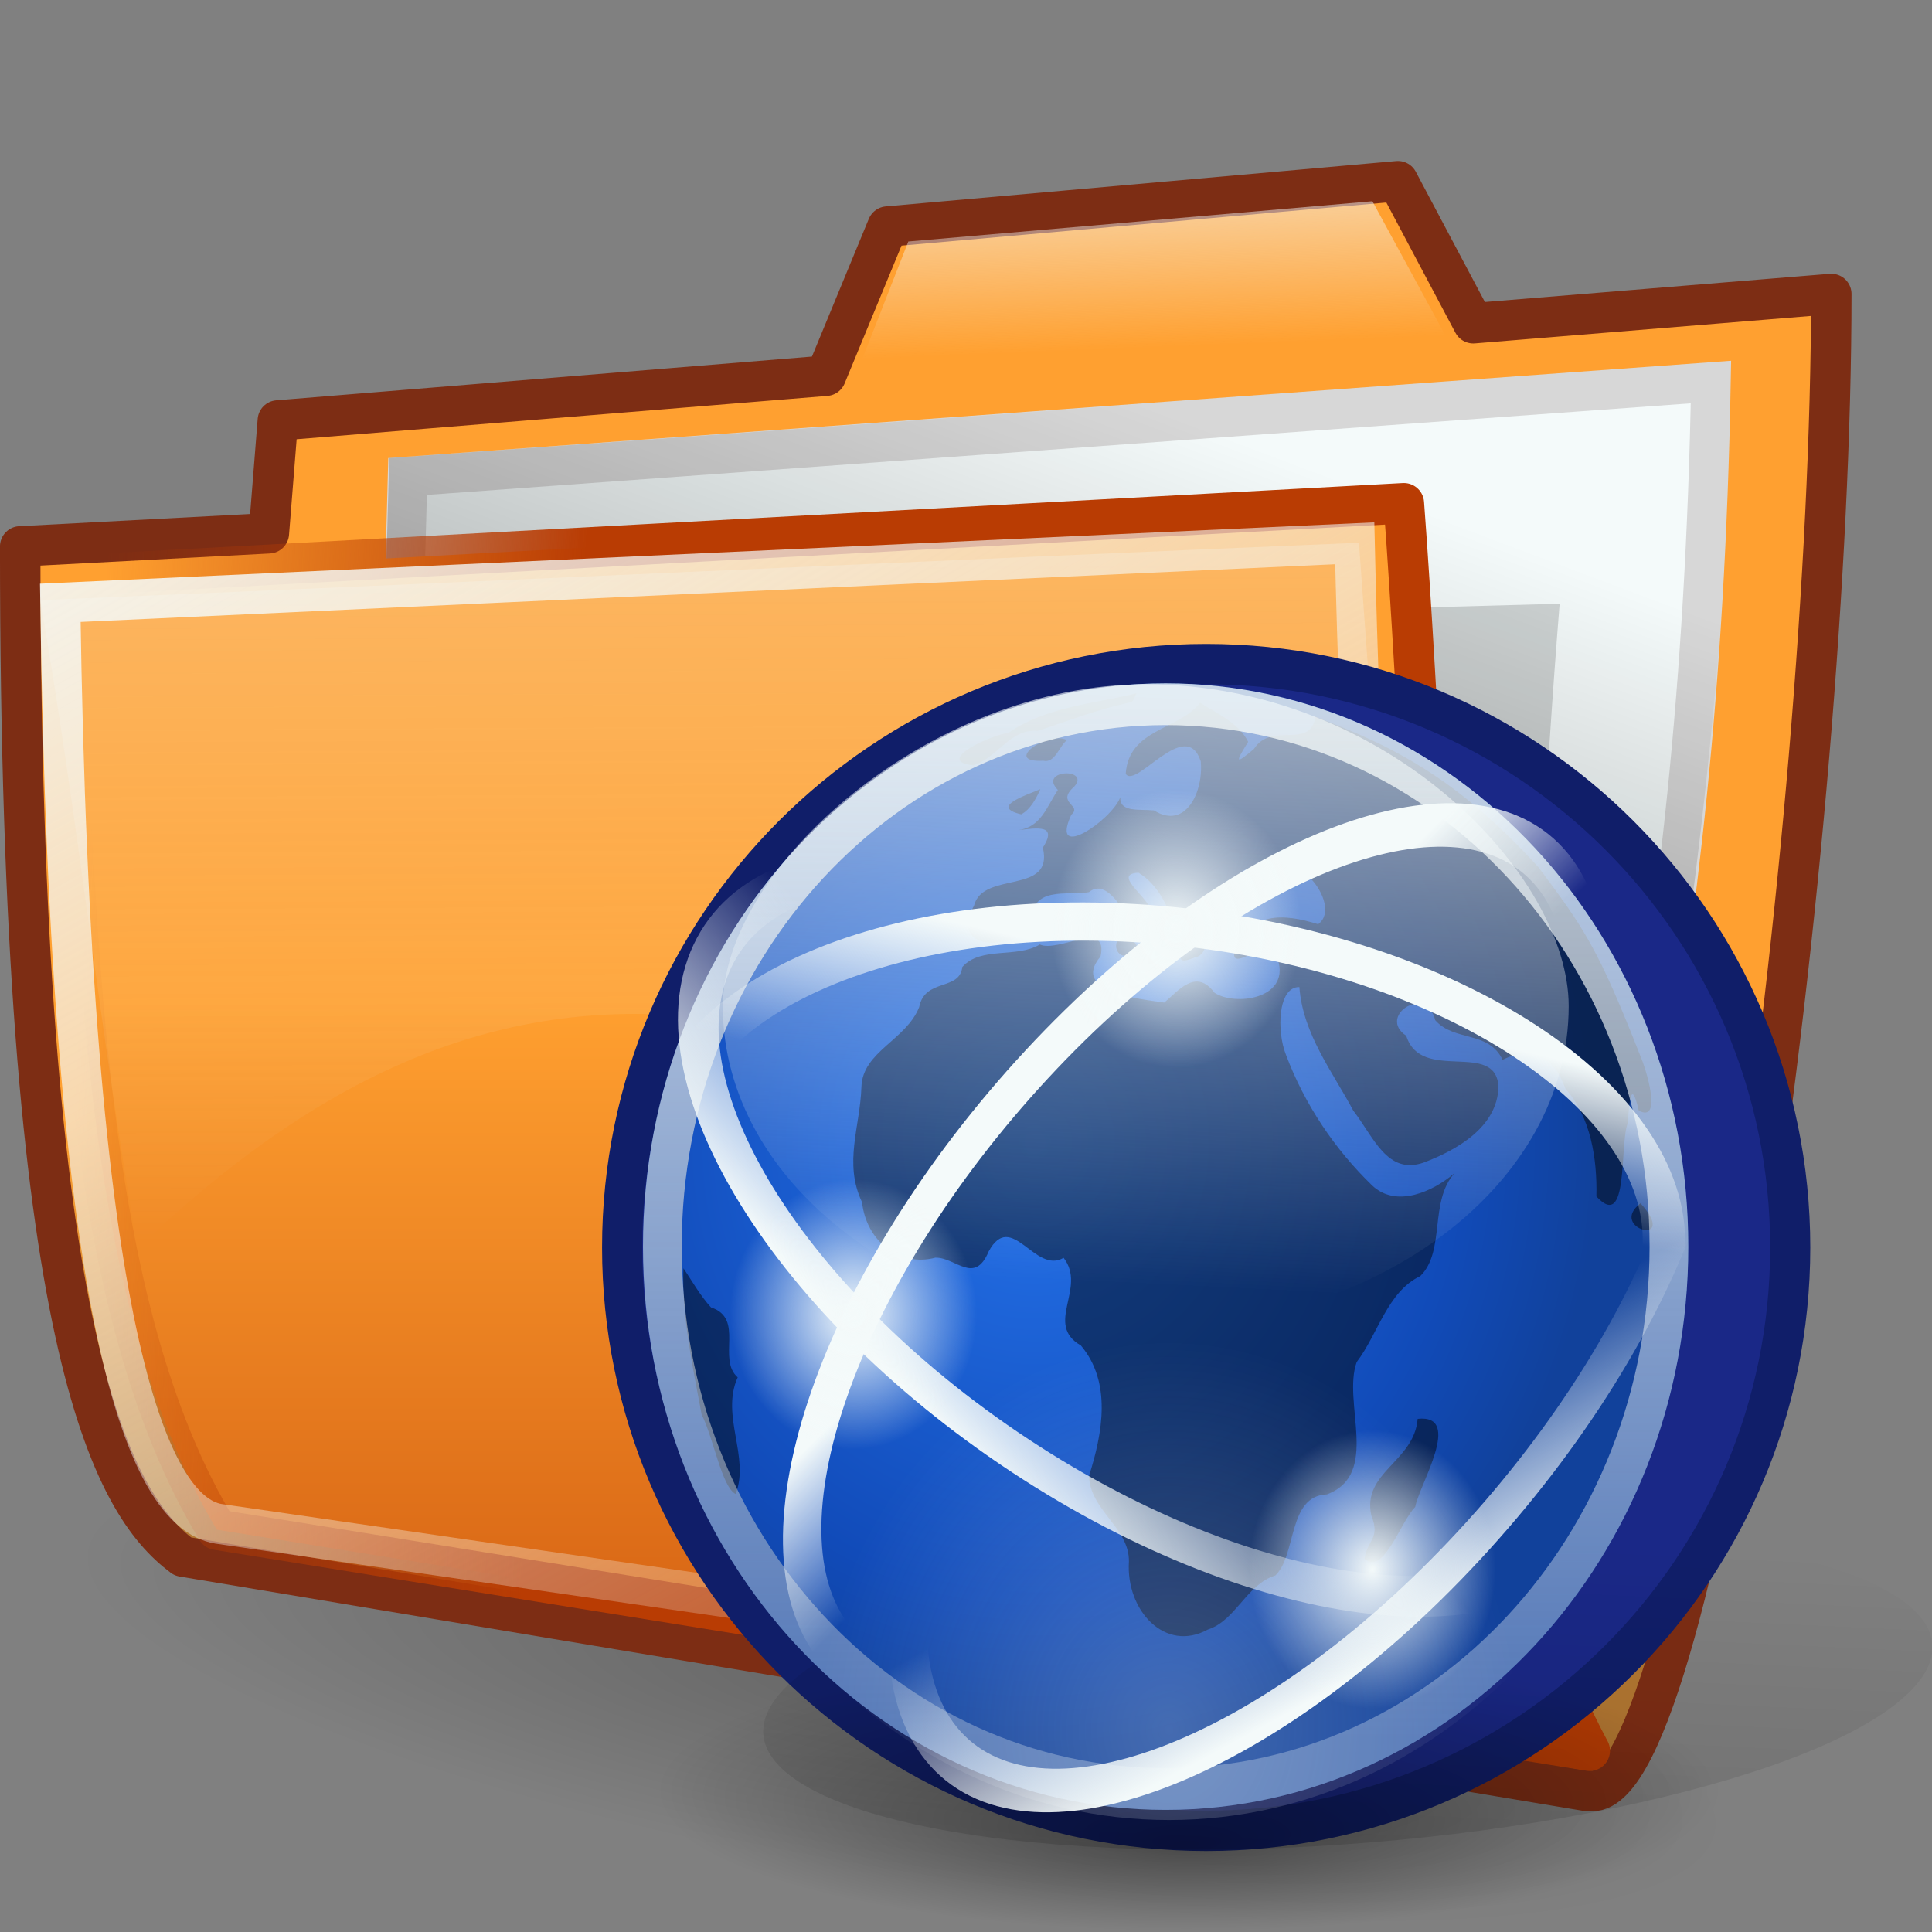
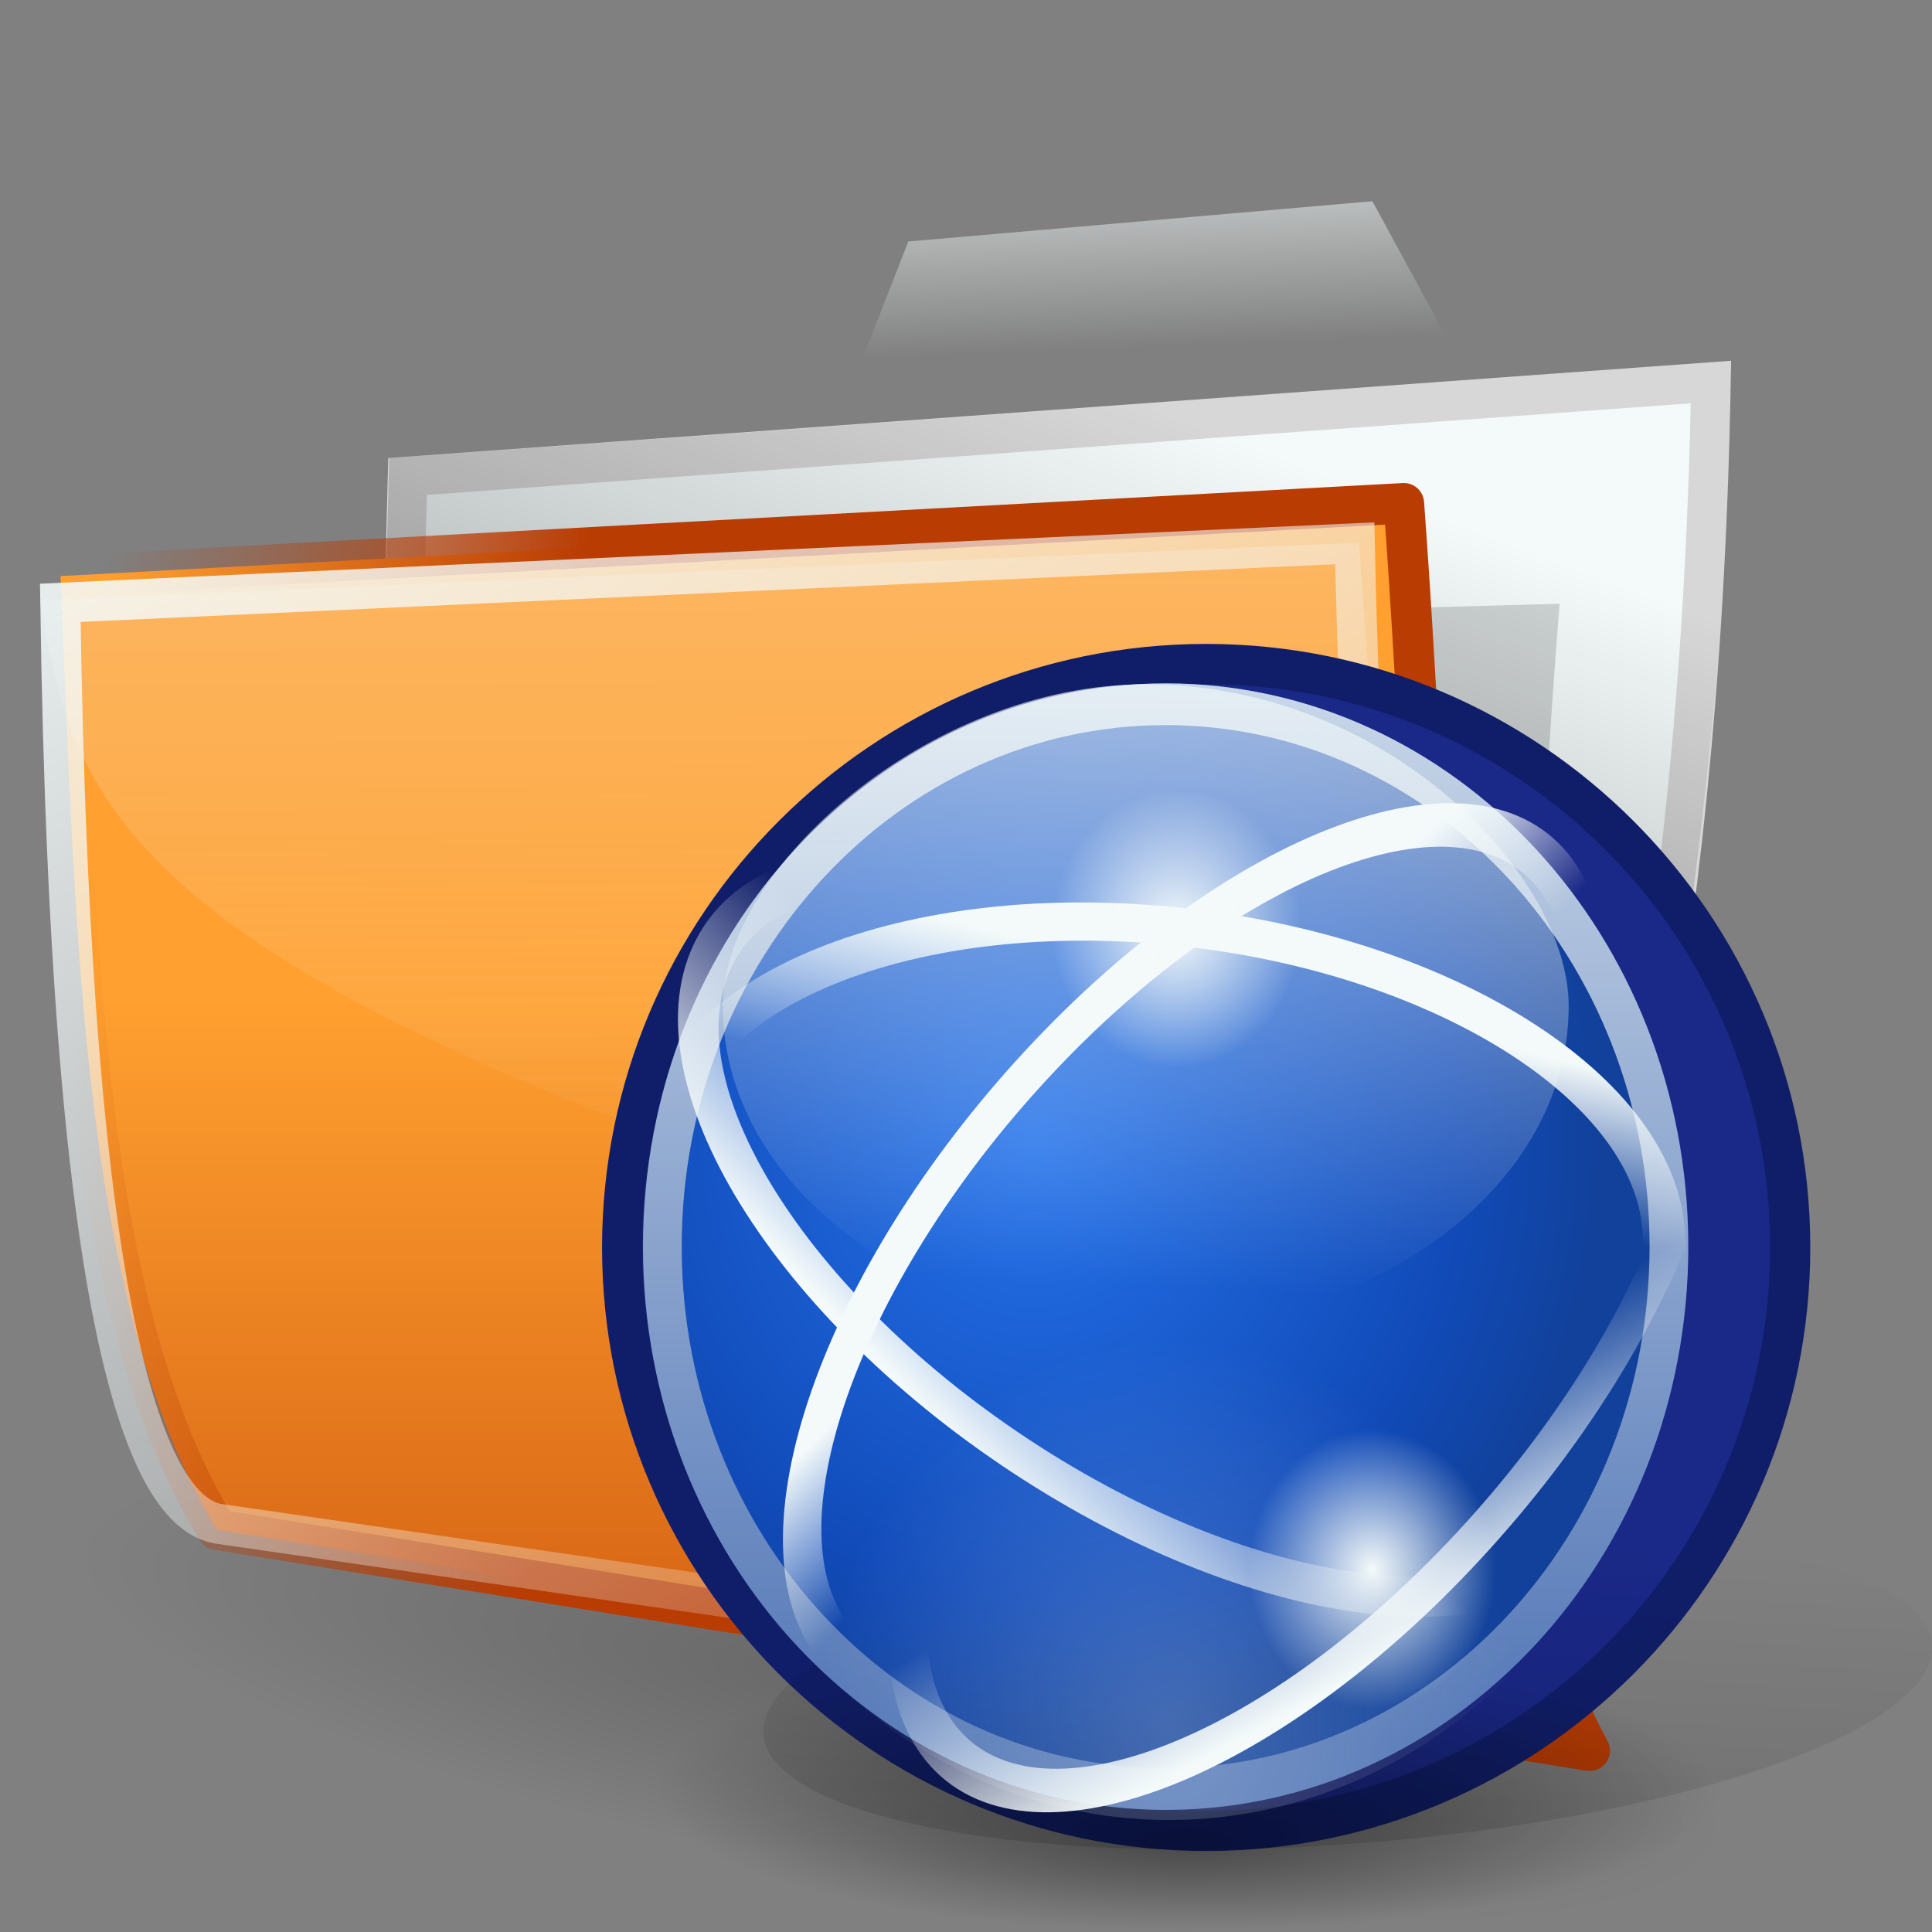
<svg xmlns="http://www.w3.org/2000/svg" xmlns:ns1="http://sodipodi.sourceforge.net/DTD/sodipodi-0.dtd" xmlns:ns2="http://www.inkscape.org/namespaces/inkscape" xmlns:xlink="http://www.w3.org/1999/xlink" ns1:docname="internet-ftp-client.svg" ns2:version="0.47 r22583" ns1:version="0.32" id="svg2" height="48" width="48" version="1.0" ns2:export-filename="/home/silvestre/Neu/scalable/actions/document-open.png" ns2:export-xdpi="90" ns2:export-ydpi="90">
  <rect width="100%" height="100%" fill="#808080" stroke="none" />
  <ns1:namedview ns2:window-y="55" ns2:window-x="32" ns2:window-height="588" ns2:window-width="872" ns2:current-layer="g4668" ns2:document-units="px" ns2:cy="22" ns2:cx="24" ns2:zoom="1" ns2:pageshadow="2" ns2:pageopacity="0.0" borderopacity="1.0" bordercolor="#666666" pagecolor="#ffffff" id="base" showborder="true" showgrid="false" width="48px" height="48px" ns2:showpageshadow="false" ns2:window-maximized="0" />
  <defs id="defs3">
    <ns2:perspective id="perspective156" ns2:persp3d-origin="24 : 16 : 1" ns2:vp_z="48 : 24 : 1" ns2:vp_y="0 : 1000 : 0" ns2:vp_x="0 : 24 : 1" ns1:type="inkscape:persp3d" />
    <linearGradient id="linearGradient2871" ns2:collect="always">
      <stop id="stop2873" offset="0" style="stop-color:#ffa740;stop-opacity:1;" />
      <stop id="stop2875" offset="1" style="stop-color:#bf731a;stop-opacity:1" />
    </linearGradient>
    <linearGradient id="linearGradient2865">
      <stop id="stop2867" offset="0" style="stop-color:#ffa740;stop-opacity:1;" />
      <stop id="stop2869" offset="1" style="stop-color:#ca6b18;stop-opacity:1" />
    </linearGradient>
    <linearGradient id="linearGradient2857" ns2:collect="always">
      <stop id="stop2859" offset="0" style="stop-color:white;stop-opacity:1;" />
      <stop id="stop2861" offset="1" style="stop-color:white;stop-opacity:0.22" />
    </linearGradient>
    <linearGradient id="linearGradient11317">
      <stop style="stop-color:#000000;stop-opacity:0.49;" offset="0" id="stop11319" />
      <stop style="stop-color:#000000;stop-opacity:0;" offset="1" id="stop11321" />
    </linearGradient>
    <linearGradient ns2:collect="always" id="linearGradient10475">
      <stop style="stop-color:#ffffff;stop-opacity:1;" offset="0" id="stop10477" />
      <stop style="stop-color:#ffffff;stop-opacity:0;" offset="1" id="stop10479" />
    </linearGradient>
    <linearGradient id="linearGradient10465">
      <stop style="stop-color:#ffa740;stop-opacity:1;" offset="0" id="stop10467" />
      <stop style="stop-color:#d57827;stop-opacity:1;" offset="1" id="stop10469" />
    </linearGradient>
    <linearGradient id="linearGradient10457">
      <stop style="stop-color:#000000;stop-opacity:0.323;" offset="0" id="stop10459" />
      <stop style="stop-color:#000000;stop-opacity:0;" offset="1" id="stop10461" />
    </linearGradient>
    <linearGradient id="linearGradient8158">
      <stop style="stop-color:#000000;stop-opacity:0.74;" offset="0" id="stop8160" />
      <stop style="stop-color:#000000;stop-opacity:0;" offset="1" id="stop8162" />
    </linearGradient>
    <linearGradient id="linearGradient5866">
      <stop style="stop-color:#ffffff;stop-opacity:0.615;" offset="0" id="stop5868" />
      <stop style="stop-color:#ffffff;stop-opacity:0;" offset="1" id="stop5870" />
    </linearGradient>
    <linearGradient ns2:collect="always" id="linearGradient5098">
      <stop style="stop-color:#ae5b00;stop-opacity:1;" offset="0" id="stop5100" />
      <stop style="stop-color:#ae5b00;stop-opacity:0;" offset="1" id="stop5102" />
    </linearGradient>
    <radialGradient r="20.929" fy="210.29" fx="24.735" cy="210.29" cx="24.735" gradientTransform="scale(2.11,0.474)" gradientUnits="userSpaceOnUse" id="radialGradient1351" xlink:href="#linearGradient10457" ns2:collect="always" />
    <linearGradient y2="157.023" x2="62.504" y1="178.638" x1="42.722" gradientTransform="matrix(1.307,0,0,0.629,15.218,-1.158036e-15)" gradientUnits="userSpaceOnUse" id="linearGradient1353" xlink:href="#linearGradient11317" ns2:collect="always" />
    <linearGradient y2="27.31" x2="49.017" y1="95.898" x1="22.532" gradientTransform="matrix(1.02,0,0,0.981,1.872959e-17,6)" gradientUnits="userSpaceOnUse" id="linearGradient1355" xlink:href="#linearGradient8158" ns2:collect="always" />
    <linearGradient y2="43.167" x2="41.862" y1="113.422" x1="39.661" gradientTransform="matrix(1.096,0,0,0.913,1.872959e-17,4)" gradientUnits="userSpaceOnUse" id="linearGradient1357" xlink:href="#linearGradient10465" ns2:collect="always" />
    <linearGradient y2="73.22" x2="7.034" y1="74.339" x1="29.54" gradientTransform="matrix(1.093,0,0,0.915,1.872959e-17,6)" gradientUnits="userSpaceOnUse" id="linearGradient1359" xlink:href="#linearGradient5098" ns2:collect="always" />
    <linearGradient y2="95.257" x2="30.81" y1="28.559" x1="30.223" gradientTransform="matrix(1.312,0,0,0.762,1.872959e-17,6)" gradientUnits="userSpaceOnUse" id="linearGradient1361" xlink:href="#linearGradient5866" ns2:collect="always" />
    <linearGradient y2="52.198" x2="37.014" y1="28.907" x1="34.212" gradientTransform="matrix(1.83,0,0,0.546,1.872959e-17,4)" gradientUnits="userSpaceOnUse" id="linearGradient1363" xlink:href="#linearGradient10475" ns2:collect="always" />
    <linearGradient y2="52.198" x2="37.014" y1="28.907" x1="34.212" gradientTransform="matrix(0.868,0,0,0.289,-2.06,-6.5)" gradientUnits="userSpaceOnUse" id="linearGradient2837" xlink:href="#linearGradient10475" ns2:collect="always" />
    <linearGradient y2="95.257" x2="30.81" y1="28.559" x1="30.223" gradientTransform="matrix(0.624,0,0,0.345,-2.314,-2.128)" gradientUnits="userSpaceOnUse" id="linearGradient2840" xlink:href="#linearGradient5866" ns2:collect="always" />
    <linearGradient y2="105.102" x2="42.138" y1="68.161" x1="42.138" gradientTransform="matrix(0.528,0,0,0.428,-1.912,-4.317)" gradientUnits="userSpaceOnUse" id="linearGradient2843" xlink:href="#linearGradient2865" ns2:collect="always" />
    <linearGradient y2="73.22" x2="7.034" y1="74.339" x1="29.54" gradientTransform="matrix(0.527,0,0,0.429,-1.912,-3.38)" gradientUnits="userSpaceOnUse" id="linearGradient2845" xlink:href="#linearGradient5098" ns2:collect="always" />
    <linearGradient y2="27.31" x2="49.017" y1="95.898" x1="22.532" gradientTransform="matrix(0.483,0,0,0.471,-0.288,-4.714)" gradientUnits="userSpaceOnUse" id="linearGradient2849" xlink:href="#linearGradient8158" ns2:collect="always" />
    <linearGradient gradientTransform="matrix(0.413,0,0,0.405,-4.298,-2.762)" gradientUnits="userSpaceOnUse" y2="108.225" x2="56.61" y1="38.662" x1="17.033" id="linearGradient2863" xlink:href="#linearGradient2857" ns2:collect="always" />
    <linearGradient gradientTransform="matrix(0.418,0,0,0.417,-3.974,-3.896)" gradientUnits="userSpaceOnUse" y2="101.192" x2="113.844" y1="76.005" x1="113.844" id="linearGradient2877" xlink:href="#linearGradient2871" ns2:collect="always" />
    <linearGradient gradientTransform="matrix(0.979,0,0,0.979,2.744,2.791)" ns2:collect="always" xlink:href="#linearGradient5085" id="linearGradient5091" x1="134.9" y1="53.314" x2="134.9" y2="194.279" gradientUnits="userSpaceOnUse" />
    <linearGradient ns2:collect="always" xlink:href="#linearGradient2793" id="linearGradient2799" x1="128.189" y1="86.2" x2="189.934" y2="206.335" gradientUnits="userSpaceOnUse" gradientTransform="matrix(1.445,0,0,1.445,-127.15,-108.58)" />
    <linearGradient ns2:collect="always" xlink:href="#XMLID_1_" id="linearGradient7" gradientUnits="userSpaceOnUse" x1="183.607" y1="8.897" x2="58.777" y2="191.462" gradientTransform="matrix(0.922,0,0,0.922,9.953,9.779)" />
    <radialGradient ns2:collect="always" xlink:href="#XMLID_2_" id="radialGradient6" gradientUnits="userSpaceOnUse" cx="121.448" cy="247.774" fx="121.448" fy="247.774" r="163.827" gradientTransform="matrix(0.922,0,0,0.922,9.953,9.779)" />
    <radialGradient id="XMLID_2_" cx="121.448" cy="247.774" r="163.827" fx="121.448" fy="247.774" gradientUnits="userSpaceOnUse">
      <stop offset="0" style="stop-color:#CA002D" id="stop166" />
      <stop offset="1" style="stop-color:#FF0000" id="stop167" />
    </radialGradient>
    <linearGradient id="XMLID_1_" gradientUnits="userSpaceOnUse" x1="183.607" y1="8.897" x2="58.777" y2="191.462">
      <stop offset="0" style="stop-color:#FFFFFF" id="stop159" />
      <stop offset="1" style="stop-color:#FF0000" id="stop160" />
    </linearGradient>
    <linearGradient id="linearGradient1726">
      <stop style="stop-color:#fffb00;stop-opacity:1;" offset="0" id="stop1727" />
      <stop style="stop-color:#ff9c00;stop-opacity:1;" offset="1" id="stop1728" />
    </linearGradient>
    <linearGradient id="linearGradient1733">
      <stop style="stop-color:#ffffff;stop-opacity:0.77;" offset="0" id="stop1734" />
      <stop style="stop-color:#ffffff;stop-opacity:0;" offset="1" id="stop1735" />
    </linearGradient>
    <linearGradient id="linearGradient2068">
      <stop style="stop-color:#000000;stop-opacity:0.25;" offset="0" id="stop2070" />
      <stop style="stop-color:#000000;stop-opacity:0;" offset="1" id="stop2072" />
    </linearGradient>
    <linearGradient ns2:collect="always" id="linearGradient2793">
      <stop style="stop-color:#ffffff;stop-opacity:1;" offset="0" id="stop2795" />
      <stop style="stop-color:#ffffff;stop-opacity:0;" offset="1" id="stop2797" />
    </linearGradient>
    <linearGradient ns2:collect="always" id="linearGradient5085">
      <stop style="stop-color:#ffffff;stop-opacity:1;" offset="0" id="stop5087" />
      <stop style="stop-color:#ffffff;stop-opacity:0.601" offset="1" id="stop5089" />
    </linearGradient>
    <radialGradient ns2:collect="always" xlink:href="#linearGradient5971" id="radialGradient5985" gradientUnits="userSpaceOnUse" cx="25.149" cy="14.426" fx="25.149" fy="14.426" r="2.851" />
    <radialGradient ns2:collect="always" xlink:href="#linearGradient5971" id="radialGradient5981" gradientUnits="userSpaceOnUse" cx="25.149" cy="14.426" fx="25.149" fy="14.426" r="2.851" />
    <radialGradient ns2:collect="always" xlink:href="#linearGradient5971" id="radialGradient5977" cx="25.149" cy="14.426" fx="25.149" fy="14.426" r="2.851" gradientUnits="userSpaceOnUse" />
    <linearGradient ns2:collect="always" xlink:href="#linearGradient6001" id="linearGradient5094" gradientUnits="userSpaceOnUse" x1="-21.659" y1="15.649" x2="-21.962" y2="21.336" />
    <linearGradient ns2:collect="always" xlink:href="#linearGradient6001" id="linearGradient5092" gradientUnits="userSpaceOnUse" x1="-22.823" y1="28.338" x2="-22.114" y2="22.662" />
    <linearGradient ns2:collect="always" xlink:href="#linearGradient6001" id="linearGradient5090" gradientUnits="userSpaceOnUse" x1="-25.176" y1="30.057" x2="-22.114" y2="22.662" />
    <linearGradient ns2:collect="always" xlink:href="#linearGradient6001" id="linearGradient5088" gradientUnits="userSpaceOnUse" x1="-25.176" y1="30.057" x2="-22.252" y2="21.042" />
    <linearGradient id="linearGradient6001" ns2:collect="always">
      <stop id="stop6003" offset="0" style="stop-color:#ffffff;stop-opacity:1;" />
      <stop id="stop6005" offset="1" style="stop-color:#ffffff;stop-opacity:0;" />
    </linearGradient>
    <radialGradient ns2:collect="always" xlink:href="#linearGradient4308" id="radialGradient3949" gradientUnits="userSpaceOnUse" gradientTransform="matrix(0.224,2.512926e-17,-2.393278e-17,0.248,5.947,11.115)" cx="64.842" cy="119.526" fx="64.842" fy="119.526" r="56.443" />
    <linearGradient ns2:collect="always" xlink:href="#linearGradient4206" id="linearGradient4212" x1="59.643" y1="14.832" x2="59.643" y2="121.827" gradientUnits="userSpaceOnUse" />
    <linearGradient ns2:collect="always" xlink:href="#linearGradient6534" id="linearGradient6540" x1="29.184" y1="367.827" x2="83.526" y2="21.705" gradientUnits="userSpaceOnUse" />
    <radialGradient ns2:collect="always" xlink:href="#linearGradient6519" id="radialGradient6525" cx="56.109" cy="115.142" fx="56.109" fy="136.469" r="54.105" gradientTransform="matrix(0.914,2.206993e-7,-4.100829e-8,0.17,4.849,95.596)" gradientUnits="userSpaceOnUse" />
    <linearGradient ns2:collect="always" xlink:href="#linearGradient5044" id="linearGradient5063" gradientUnits="userSpaceOnUse" x1="70.849" y1="-18.185" x2="67.07" y2="69.196" gradientTransform="matrix(0.338,0,0,0.385,-1.698,-1.779)" />
    <radialGradient ns2:collect="always" xlink:href="#linearGradient2087" id="radialGradient5059" gradientUnits="userSpaceOnUse" cx="52.664" cy="59.985" fx="52.664" fy="59.985" r="56.443" gradientTransform="matrix(1.119,5.340557e-16,-5.627992e-16,1.119,-6.269,-7.14)" />
    <linearGradient id="linearGradient2087">
      <stop style="stop-color:#5ab9ff;stop-opacity:1;" offset="0" id="stop2089" />
      <stop id="stop2816" offset="0" style="stop-color:#007be4;stop-opacity:1;" />
      <stop style="stop-color:#005eb5;stop-opacity:1;" offset="0.75" id="stop2818" />
      <stop style="stop-color:#004d9b;stop-opacity:1;" offset="1" id="stop2091" />
    </linearGradient>
    <linearGradient id="linearGradient4308">
      <stop style="stop-color:#ffffff;stop-opacity:0.229;" offset="0" id="stop4310" />
      <stop style="stop-color:#ffffff;stop-opacity:0;" offset="1" id="stop4312" />
    </linearGradient>
    <linearGradient ns2:collect="always" id="linearGradient5044">
      <stop style="stop-color:#ffffff;stop-opacity:1;" offset="0" id="stop5046" />
      <stop style="stop-color:#ffffff;stop-opacity:0;" offset="1" id="stop5048" />
    </linearGradient>
    <linearGradient ns2:collect="always" id="linearGradient6519">
      <stop style="stop-color:black;stop-opacity:0.392" offset="0" id="stop6521" />
      <stop style="stop-color:#000000;stop-opacity:0;" offset="1" id="stop6523" />
    </linearGradient>
    <linearGradient ns2:collect="always" id="linearGradient6534">
      <stop style="stop-color:#000000;stop-opacity:0.396" offset="0" id="stop6536" />
      <stop style="stop-color:#000000;stop-opacity:0;" offset="1" id="stop6538" />
    </linearGradient>
    <linearGradient ns2:collect="always" id="linearGradient4206">
      <stop style="stop-color:#ffffff;stop-opacity:1;" offset="0" id="stop4208" />
      <stop style="stop-color:#ffffff;stop-opacity:0.369" offset="1" id="stop4210" />
    </linearGradient>
    <linearGradient ns2:collect="always" id="linearGradient5971">
      <stop style="stop-color:white;stop-opacity:1;" offset="0" id="stop5973" />
      <stop style="stop-color:white;stop-opacity:0;" offset="1" id="stop5975" />
    </linearGradient>
    <linearGradient y2="21.705" x2="83.526" y1="367.827" x1="29.184" gradientUnits="userSpaceOnUse" id="linearGradient4706" xlink:href="#linearGradient6534" ns2:collect="always" />
    <radialGradient r="54.105" fy="136.469" fx="56.109" cy="115.142" cx="56.109" gradientTransform="matrix(0.914,2.206993e-7,-4.100829e-8,0.17,4.849,95.596)" gradientUnits="userSpaceOnUse" id="radialGradient4708" xlink:href="#linearGradient6519" ns2:collect="always" />
    <radialGradient r="56.443" fy="59.985" fx="52.664" cy="59.985" cx="52.664" gradientTransform="matrix(1.119,5.340557e-16,-5.627992e-16,1.119,-6.269,-7.14)" gradientUnits="userSpaceOnUse" id="radialGradient4710" xlink:href="#linearGradient2087" ns2:collect="always" />
    <radialGradient r="56.443" fy="119.526" fx="64.842" cy="119.526" cx="64.842" gradientTransform="matrix(0.224,2.512926e-17,-2.393278e-17,0.248,5.947,11.115)" gradientUnits="userSpaceOnUse" id="radialGradient4712" xlink:href="#linearGradient4308" ns2:collect="always" />
    <linearGradient y2="69.196" x2="67.07" y1="-18.185" x1="70.849" gradientTransform="matrix(0.338,0,0,0.385,-1.698,-1.779)" gradientUnits="userSpaceOnUse" id="linearGradient4714" xlink:href="#linearGradient5044" ns2:collect="always" />
    <linearGradient y2="121.827" x2="59.643" y1="14.832" x1="59.643" gradientUnits="userSpaceOnUse" id="linearGradient4716" xlink:href="#linearGradient4206" ns2:collect="always" />
    <linearGradient y2="21.042" x2="-22.252" y1="30.057" x1="-25.176" gradientUnits="userSpaceOnUse" id="linearGradient4718" xlink:href="#linearGradient6001" ns2:collect="always" />
    <linearGradient y2="22.662" x2="-22.114" y1="30.057" x1="-25.176" gradientUnits="userSpaceOnUse" id="linearGradient4720" xlink:href="#linearGradient6001" ns2:collect="always" />
    <linearGradient y2="22.662" x2="-22.114" y1="28.338" x1="-22.823" gradientUnits="userSpaceOnUse" id="linearGradient4722" xlink:href="#linearGradient6001" ns2:collect="always" />
    <linearGradient y2="21.336" x2="-21.962" y1="15.649" x1="-21.659" gradientUnits="userSpaceOnUse" id="linearGradient4724" xlink:href="#linearGradient6001" ns2:collect="always" />
    <radialGradient r="2.851" fy="14.426" fx="25.149" cy="14.426" cx="25.149" gradientUnits="userSpaceOnUse" id="radialGradient4726" xlink:href="#linearGradient5971" ns2:collect="always" />
    <radialGradient r="2.851" fy="14.426" fx="25.149" cy="14.426" cx="25.149" gradientUnits="userSpaceOnUse" id="radialGradient4728" xlink:href="#linearGradient5971" ns2:collect="always" />
    <radialGradient r="2.851" fy="14.426" fx="25.149" cy="14.426" cx="25.149" gradientUnits="userSpaceOnUse" id="radialGradient4730" xlink:href="#linearGradient5971" ns2:collect="always" />
    <linearGradient y2="95.257" x2="30.81" y1="28.559" x1="30.223" gradientTransform="matrix(0.624,0,0,0.345,-2.314,-2.128)" gradientUnits="userSpaceOnUse" id="linearGradient2840-773" xlink:href="#linearGradient5866-413" ns2:collect="always" />
    <linearGradient id="linearGradient5866-413">
      <stop style="stop-color:#f4fafa;stop-opacity:0.615;" offset="0" id="stop3088" />
      <stop style="stop-color:#f4fafa;stop-opacity:0;" offset="1" id="stop3090" />
    </linearGradient>
    <linearGradient gradientTransform="matrix(0.418,0,0,0.417,-3.974,-3.896)" gradientUnits="userSpaceOnUse" y2="101.192" x2="113.844" y1="76.005" x1="113.844" id="linearGradient2877-844" xlink:href="#linearGradient2871-464" ns2:collect="always" />
    <linearGradient id="linearGradient2871-464" ns2:collect="always">
      <stop id="stop3094" offset="0" style="stop-color:#ffa030;stop-opacity:1;" />
      <stop id="stop3096" offset="1" style="stop-color:#b47832;stop-opacity:1" />
    </linearGradient>
    <linearGradient y2="21.705" x2="83.526" y1="367.827" x1="29.184" gradientUnits="userSpaceOnUse" id="linearGradient4706-339" xlink:href="#linearGradient6534-48" ns2:collect="always" />
    <linearGradient ns2:collect="always" id="linearGradient6534-48">
      <stop style="stop-color:#000000;stop-opacity:0.396" offset="0" id="stop3100" />
      <stop style="stop-color:#000000;stop-opacity:0;" offset="1" id="stop3102" />
    </linearGradient>
    <radialGradient r="54.105" fy="136.469" fx="56.109" cy="115.142" cx="56.109" gradientTransform="matrix(0.914,2.206993e-7,-4.100829e-8,0.17,4.849,95.596)" gradientUnits="userSpaceOnUse" id="radialGradient4708-65" xlink:href="#linearGradient6519-690" ns2:collect="always" />
    <linearGradient ns2:collect="always" id="linearGradient6519-690">
      <stop style="stop-color:#000000;stop-opacity:0.392" offset="0" id="stop3106" />
      <stop style="stop-color:#000000;stop-opacity:0;" offset="1" id="stop3108" />
    </linearGradient>
    <radialGradient r="56.443" fy="59.985" fx="52.664" cy="59.985" cx="52.664" gradientTransform="matrix(1.119,5.340557e-16,-5.627992e-16,1.119,-6.269,-7.14)" gradientUnits="userSpaceOnUse" id="radialGradient4710-28" xlink:href="#linearGradient2087-309" ns2:collect="always" />
    <linearGradient id="linearGradient2087-309">
      <stop style="stop-color:#4dafff;stop-opacity:1;" offset="0" id="stop3112" />
      <stop id="stop3114" offset="0" style="stop-color:#2573eb;stop-opacity:1;" />
      <stop style="stop-color:#114bb9;stop-opacity:1;" offset="0.75" id="stop3116" />
      <stop style="stop-color:#11419b;stop-opacity:1;" offset="1" id="stop3118" />
    </linearGradient>
    <radialGradient r="56.443" fy="119.526" fx="64.842" cy="119.526" cx="64.842" gradientTransform="matrix(0.224,2.512926e-17,-2.393278e-17,0.248,5.947,11.115)" gradientUnits="userSpaceOnUse" id="radialGradient4712-533" xlink:href="#linearGradient4308-394" ns2:collect="always" />
    <linearGradient id="linearGradient4308-394">
      <stop style="stop-color:#f4fafa;stop-opacity:0.229;" offset="0" id="stop3122" />
      <stop style="stop-color:#f4fafa;stop-opacity:0;" offset="1" id="stop3124" />
    </linearGradient>
    <linearGradient y2="69.196" x2="67.07" y1="-18.185" x1="70.849" gradientTransform="matrix(0.338,0,0,0.385,-1.698,-1.779)" gradientUnits="userSpaceOnUse" id="linearGradient4714-17" xlink:href="#linearGradient5044-323" ns2:collect="always" />
    <linearGradient ns2:collect="always" id="linearGradient5044-323">
      <stop style="stop-color:#f4fafa;stop-opacity:1;" offset="0" id="stop3128" />
      <stop style="stop-color:#f4fafa;stop-opacity:0;" offset="1" id="stop3130" />
    </linearGradient>
    <linearGradient y2="121.827" x2="59.643" y1="14.832" x1="59.643" gradientUnits="userSpaceOnUse" id="linearGradient4716-133" xlink:href="#linearGradient4206-203" ns2:collect="always" />
    <linearGradient ns2:collect="always" id="linearGradient4206-203">
      <stop style="stop-color:#f4fafa;stop-opacity:1;" offset="0" id="stop3134" />
      <stop style="stop-color:#f4fafa;stop-opacity:0.369" offset="1" id="stop3136" />
    </linearGradient>
    <linearGradient y2="21.042" x2="-22.252" y1="30.057" x1="-25.176" gradientUnits="userSpaceOnUse" id="linearGradient4718-88" xlink:href="#linearGradient6001-989" ns2:collect="always" />
    <linearGradient id="linearGradient6001-989" ns2:collect="always">
      <stop id="stop3140" offset="0" style="stop-color:#f4fafa;stop-opacity:1;" />
      <stop id="stop3142" offset="1" style="stop-color:#f4fafa;stop-opacity:0;" />
    </linearGradient>
    <linearGradient y2="22.662" x2="-22.114" y1="30.057" x1="-25.176" gradientUnits="userSpaceOnUse" id="linearGradient4720-826" xlink:href="#linearGradient6001-230" ns2:collect="always" />
    <linearGradient id="linearGradient6001-230" ns2:collect="always">
      <stop id="stop3146" offset="0" style="stop-color:#f4fafa;stop-opacity:1;" />
      <stop id="stop3148" offset="1" style="stop-color:#f4fafa;stop-opacity:0;" />
    </linearGradient>
    <linearGradient y2="22.662" x2="-22.114" y1="28.338" x1="-22.823" gradientUnits="userSpaceOnUse" id="linearGradient4722-202" xlink:href="#linearGradient6001-768" ns2:collect="always" />
    <linearGradient id="linearGradient6001-768" ns2:collect="always">
      <stop id="stop3152" offset="0" style="stop-color:#f4fafa;stop-opacity:1;" />
      <stop id="stop3154" offset="1" style="stop-color:#f4fafa;stop-opacity:0;" />
    </linearGradient>
    <linearGradient y2="21.336" x2="-21.962" y1="15.649" x1="-21.659" gradientUnits="userSpaceOnUse" id="linearGradient4724-661" xlink:href="#linearGradient6001-606" ns2:collect="always" />
    <linearGradient id="linearGradient6001-606" ns2:collect="always">
      <stop id="stop3158" offset="0" style="stop-color:#f4fafa;stop-opacity:1;" />
      <stop id="stop3160" offset="1" style="stop-color:#f4fafa;stop-opacity:0;" />
    </linearGradient>
    <radialGradient r="2.851" fy="14.426" fx="25.149" cy="14.426" cx="25.149" gradientUnits="userSpaceOnUse" id="radialGradient4726-137" xlink:href="#linearGradient5971-143" ns2:collect="always" />
    <linearGradient ns2:collect="always" id="linearGradient5971-143">
      <stop style="stop-color:#f4fafa;stop-opacity:1;" offset="0" id="stop3164" />
      <stop style="stop-color:#f4fafa;stop-opacity:0;" offset="1" id="stop3166" />
    </linearGradient>
    <radialGradient r="2.851" fy="14.426" fx="25.149" cy="14.426" cx="25.149" gradientUnits="userSpaceOnUse" id="radialGradient4728-47" xlink:href="#linearGradient5971-145" ns2:collect="always" />
    <linearGradient ns2:collect="always" id="linearGradient5971-145">
      <stop style="stop-color:#f4fafa;stop-opacity:1;" offset="0" id="stop3170" />
      <stop style="stop-color:#f4fafa;stop-opacity:0;" offset="1" id="stop3172" />
    </linearGradient>
    <radialGradient r="2.851" fy="14.426" fx="25.149" cy="14.426" cx="25.149" gradientUnits="userSpaceOnUse" id="radialGradient4730-903" xlink:href="#linearGradient5971-844" ns2:collect="always" />
    <linearGradient ns2:collect="always" id="linearGradient5971-844">
      <stop style="stop-color:#f4fafa;stop-opacity:1;" offset="0" id="stop3176" />
      <stop style="stop-color:#f4fafa;stop-opacity:0;" offset="1" id="stop3178" />
    </linearGradient>
    <linearGradient y2="105.102" x2="42.138" y1="68.161" x1="42.138" gradientTransform="matrix(0.528,0,0,0.428,-1.912,-4.317)" gradientUnits="userSpaceOnUse" id="linearGradient2843-632" xlink:href="#linearGradient2865-783" ns2:collect="always" />
    <linearGradient id="linearGradient2865-783">
      <stop id="stop3182" offset="0" style="stop-color:#ffa030;stop-opacity:1;" />
      <stop id="stop3184" offset="1" style="stop-color:#d76414;stop-opacity:1" />
    </linearGradient>
    <linearGradient y2="73.22" x2="7.034" y1="74.339" x1="29.54" gradientTransform="matrix(0.527,0,0,0.429,-1.912,-3.38)" gradientUnits="userSpaceOnUse" id="linearGradient2845-388" xlink:href="#linearGradient5098-680" ns2:collect="always" />
    <linearGradient ns2:collect="always" id="linearGradient5098-680">
      <stop style="stop-color:#b93c03;stop-opacity:1;" offset="0" id="stop3188" />
      <stop style="stop-color:#b93c03;stop-opacity:0;" offset="1" id="stop3190" />
    </linearGradient>
    <linearGradient y2="27.31" x2="49.017" y1="95.898" x1="22.532" gradientTransform="matrix(0.483,0,0,0.471,-0.288,-4.714)" gradientUnits="userSpaceOnUse" id="linearGradient2849-826" xlink:href="#linearGradient8158-290" ns2:collect="always" />
    <linearGradient id="linearGradient8158-290">
      <stop style="stop-color:#000000;stop-opacity:0.74;" offset="0" id="stop3194" />
      <stop style="stop-color:#000000;stop-opacity:0;" offset="1" id="stop3196" />
    </linearGradient>
    <radialGradient r="20.929" fy="210.29" fx="24.735" cy="210.29" cx="24.735" gradientTransform="scale(2.11,0.474)" gradientUnits="userSpaceOnUse" id="radialGradient1351-680" xlink:href="#linearGradient10457-304" ns2:collect="always" />
    <linearGradient id="linearGradient10457-304">
      <stop style="stop-color:#000000;stop-opacity:0.323;" offset="0" id="stop3200" />
      <stop style="stop-color:#000000;stop-opacity:0;" offset="1" id="stop3202" />
    </linearGradient>
    <linearGradient y2="52.198" x2="37.014" y1="28.907" x1="34.212" gradientTransform="matrix(0.868,0,0,0.289,-2.06,-6.5)" gradientUnits="userSpaceOnUse" id="linearGradient2837-373" xlink:href="#linearGradient10475-102" ns2:collect="always" />
    <linearGradient ns2:collect="always" id="linearGradient10475-102">
      <stop style="stop-color:#f4fafa;stop-opacity:1;" offset="0" id="stop3206" />
      <stop style="stop-color:#f4fafa;stop-opacity:0;" offset="1" id="stop3208" />
    </linearGradient>
    <linearGradient gradientTransform="matrix(0.413,0,0,0.405,-4.298,-2.762)" gradientUnits="userSpaceOnUse" y2="108.225" x2="56.61" y1="38.662" x1="17.033" id="linearGradient2863-728" xlink:href="#linearGradient2857-63" ns2:collect="always" />
    <linearGradient id="linearGradient2857-63" ns2:collect="always">
      <stop id="stop3212" offset="0" style="stop-color:#f4fafa;stop-opacity:1;" />
      <stop id="stop3214" offset="1" style="stop-color:#f4fafa;stop-opacity:0.22" />
    </linearGradient>
  </defs>
  <g ns2:label="Layer 1" ns2:groupmode="layer" id="layer1">
    <path ns1:type="arc" style="opacity:0.608;fill:url(#radialGradient1351-680);fill-opacity:1;stroke:none;stroke-width:3;stroke-linecap:round;stroke-linejoin:round;stroke-miterlimit:4;stroke-opacity:1" id="path9697" ns1:cx="52.191883" ns1:cy="99.660515" ns1:rx="44.162361" ns1:ry="9.9188194" d="M 96.354 99.661 A 44.162 9.919 0 1 1  8.03,99.661 A 44.162 9.919 0 1 1  96.354 99.661 z" transform="matrix(0.462,7.970305e-2,-7.970305e-2,0.462,6.234,-8.204)" />
-     <path ns1:nodetypes="ccccccccccccc" style="fill:url(#linearGradient2877-844);fill-opacity:1;fill-rule:evenodd;stroke:#7d2d14;stroke-width:1.005;stroke-linecap:round;stroke-linejoin:round;stroke-miterlimit:4;stroke-dasharray:none;stroke-opacity:1" d="M 34.731,4.502 L 22.05,5.629 L 20.52,9.335 L 6.903,10.447 L 6.68,13.249 L 0.502,13.575 C 0.502,33.441 2.778,37.353 4.542,38.672 L 39.439,44.498 L 39.439,44.483 L 39.558,44.498 C 42.223,44.498 45.498,20.753 45.498,7.304 L 36.603,8.031 L 34.731,4.502 z " id="path2055" />
    <path style="fill:#f4fafa;fill-opacity:1;fill-rule:evenodd;stroke:#d7d7d7;stroke-width:0.983;stroke-linecap:butt;stroke-linejoin:miter;stroke-miterlimit:4;stroke-dasharray:none;stroke-opacity:1" d="M 10.126,11.838 L 9.492,35.746 L 37.958,43.008 C 39.648,32.415 42.233,24.815 42.508,9.492 L 10.126,11.838 z " id="path3578" ns1:nodetypes="ccccc" />
    <path style="fill:url(#linearGradient2849-826);fill-opacity:1;fill-rule:evenodd;stroke:none;stroke-width:0.6;stroke-linecap:butt;stroke-linejoin:miter;stroke-miterlimit:4;stroke-opacity:1" d="M 9.671,11.38 L 9,35.635 L 38.29,42.9 C 40.068,34.572 42.981,21.251 43,9 L 9.671,11.38 z " id="path7390" ns1:nodetypes="ccccc" />
    <path style="fill:#000000;fill-opacity:0.16;fill-rule:evenodd;stroke:none;stroke-width:1px;stroke-linecap:butt;stroke-linejoin:miter;stroke-opacity:1" d="M 38.749,15 C 38.006,24.253 37.6,36.289 39,43.428 L 33.647,42.161 L 30,15.238 L 38.749,15 z " id="path8166" ns1:nodetypes="ccccc" />
    <path style="fill:url(#linearGradient2843-632);fill-opacity:1;fill-rule:evenodd;stroke:url(#linearGradient2845-388);stroke-width:1.007;stroke-linecap:round;stroke-linejoin:round;stroke-miterlimit:4;stroke-dasharray:none;stroke-opacity:1" d="M 1.504,14.313 L 34.878,12.504 C 35.689,23.36 35.581,36.215 39.496,43.496 L 5.39,38.005 C 2.028,32.477 1.894,23.429 1.504,14.313 z " id="path1293" ns1:nodetypes="ccccc" />
-     <path style="opacity:0.527;fill:url(#linearGradient2840-773);fill-opacity:1;fill-rule:evenodd;stroke:none;stroke-width:1px;stroke-linecap:butt;stroke-linejoin:miter;stroke-opacity:1" d="M 1,14.911 C 12.052,14.448 22.711,13.947 33.763,13.484 C 34.334,21.55 34.801,27.228 36,34 C 22.213,24.946 13.72,21.147 3.418,31.021 C 2.481,25.639 1.937,20.294 1,14.911 z " id="path5106" ns1:nodetypes="ccccc" />
+     <path style="opacity:0.527;fill:url(#linearGradient2840-773);fill-opacity:1;fill-rule:evenodd;stroke:none;stroke-width:1px;stroke-linecap:butt;stroke-linejoin:miter;stroke-opacity:1" d="M 1,14.911 C 12.052,14.448 22.711,13.947 33.763,13.484 C 34.334,21.55 34.801,27.228 36,34 C 2.481,25.639 1.937,20.294 1,14.911 z " id="path5106" ns1:nodetypes="ccccc" />
    <path style="fill:url(#linearGradient2837-373);fill-opacity:1;fill-rule:evenodd;stroke:none;stroke-width:1px;stroke-linecap:butt;stroke-linejoin:miter;stroke-opacity:1" d="M 21,10 L 22.567,6 L 34.097,5 L 36,8.5 L 21,10 z " id="path10473" />
    <path ns1:nodetypes="ccccc" id="path1961" d="M 5.423,37.858 C 3.664,37.552 1.755,33.084 1.498,14.977 L 33.659,13.498 C 33.903,24.549 34.905,37.743 37.502,42.502 L 5.423,37.858 z " style="fill:none;fill-opacity:1;fill-rule:evenodd;stroke:url(#linearGradient2863-728);stroke-width:0.995;stroke-linecap:butt;stroke-linejoin:miter;stroke-miterlimit:4;stroke-dasharray:none;stroke-opacity:0.897" />
    <g transform="matrix(0.688,0,0,0.692,75,14.767)" ns2:label="Layer 1" id="g4668">
      <g transform="matrix(1,0,0,1,-87.273,3.421895e-3)" id="g4687">
        <path id="path3969" d="M 42.909,23.445 C 42.909,35.006 33.46,44.389 21.818,44.389 C 10.176,44.389 0.727,35.006 0.727,23.445 C 0.727,11.883 10.176,2.5 21.818,2.5 C 33.46,2.5 42.909,11.883 42.909,23.445 z " style="color:black;fill:#1a2887;fill-opacity:1;fill-rule:evenodd;stroke:#101e69;stroke-width:1.449;stroke-linecap:round;stroke-linejoin:round;marker:none;marker-start:none;marker-mid:none;marker-end:none;stroke-miterlimit:4;stroke-dashoffset:0;stroke-opacity:1;visibility:visible;display:inline;overflow:visible" />
        <path transform="matrix(0.361,0,-9.757744e-2,0.102,9.55,32.082)" d="m 123.749,70.849 c 0,31.173 -25.27,56.443 -56.443,56.443 -31.173,0 -56.443,-25.27 -56.443,-56.443 0,-31.173 25.27,-56.443 56.443,-56.443 31.173,0 56.443,25.27 56.443,56.443 z" ns1:ry="56.442806" ns1:rx="56.442806" ns1:cy="70.848709" ns1:cx="67.306274" id="path6532" style="opacity:1;color:black;fill:url(#linearGradient4706-339);fill-opacity:1;fill-rule:evenodd;stroke:none;stroke-width:3;stroke-linecap:round;stroke-linejoin:round;marker:none;marker-start:none;marker-mid:none;marker-end:none;stroke-miterlimit:4;stroke-dasharray:none;stroke-dashoffset:0;stroke-opacity:1;visibility:visible;display:inline;overflow:visible" ns1:type="arc" />
        <path transform="matrix(0.39,0,0,0.55,-0.781,-20.429)" d="m 110.215,115.142 c 0,5.072 -24.224,9.185 -54.105,9.185 -29.882,0 -54.105,-4.112 -54.105,-9.185 0,-5.072 24.224,-9.185 54.105,-9.185 29.882,0 54.105,4.112 54.105,9.185 z" ns1:ry="9.1845608" ns1:rx="54.105412" ns1:cy="115.14162" ns1:cx="56.109314" id="path5065" style="opacity:1;color:black;fill:url(#radialGradient4708-65);fill-opacity:1;fill-rule:evenodd;stroke:none;stroke-width:3;stroke-linecap:round;stroke-linejoin:round;marker:none;marker-start:none;marker-mid:none;marker-end:none;stroke-miterlimit:4;stroke-dasharray:none;stroke-dashoffset:0;stroke-opacity:1;visibility:visible;display:inline;overflow:visible" ns1:type="arc" />
        <path transform="matrix(0.322,0,0,0.345,-1.318,-1.029)" d="m 123.749,70.849 c 0,31.173 -25.27,56.443 -56.443,56.443 -31.173,0 -56.443,-25.27 -56.443,-56.443 0,-31.173 25.27,-56.443 56.443,-56.443 31.173,0 56.443,25.27 56.443,56.443 z" ns1:ry="56.442806" ns1:rx="56.442806" ns1:cy="70.848709" ns1:cx="67.306274" id="path1359" style="opacity:1;color:black;fill:url(#radialGradient4710-28);fill-opacity:1;fill-rule:evenodd;stroke:#11419b;stroke-width:4.345;stroke-linecap:round;stroke-linejoin:round;marker:none;marker-start:none;marker-mid:none;marker-end:none;stroke-miterlimit:4;stroke-dasharray:none;stroke-dashoffset:0;stroke-opacity:1;visibility:visible;display:inline;overflow:visible" ns1:type="arc" />
        <g style="fill:#cedcff;fill-opacity:1" transform="matrix(0.339,0,0,0.376,-3.784,-2.261)" ns2:label="Layer 1" id="g2125">
-           <path id="path4290" style="fill:#000000;fill-opacity:0.468;fill-rule:evenodd;stroke:none;stroke-width:1pt;stroke-linecap:butt;stroke-linejoin:miter;stroke-opacity:1" d="M 68.096,15.456 C 63.486,16.462 58.558,16.712 54.442,19.236 C 52.848,19.366 46.408,21.893 50.706,22.332 C 53.369,21.576 54.606,18.808 57.578,19.04 C 60.769,18.091 64.051,16.961 67.53,16.296 C 67.889,16.13 67.896,15.734 68.096,15.456 z M 74.882,16.349 C 72.579,18.997 67.27,18.829 66.952,23.142 C 68.037,24.634 73.377,17.614 74.947,21.95 C 75.257,24.858 73.319,28.528 69.962,26.633 C 68.333,26.497 66.305,26.832 66.373,25.374 C 65.527,27.513 58.792,31.651 61.158,27.04 C 62.386,26.117 59.439,25.949 61.464,24.363 C 63.256,22.543 57.569,22.715 59.722,24.678 C 58.475,26.398 57.912,28.227 55.461,28.527 C 57.553,28.293 59.729,27.955 58.123,30.188 C 59.335,34.741 51.727,32.364 50.794,35.724 C 48.028,40.175 54.937,39.94 56.909,37.747 C 56.576,33.631 60.812,34.846 63.035,34.439 C 65.37,32.706 67.835,38.068 68.991,39.985 C 70.505,40.784 72.168,37.651 69.861,36.841 C 70.134,35.302 65.18,32.698 68.316,32.586 C 70.411,33.701 71.591,36.01 71.986,37.514 C 76.163,37.325 70.269,42.152 74.278,40.684 C 76.819,40.229 74.004,35.992 77.377,37.654 C 81.639,39.291 75.913,32.154 80.779,32.124 C 83.04,30.789 81.827,36.763 83.219,33.843 C 84.009,29.112 90.337,35.607 87.453,37.501 C 83.787,36.482 80.094,36.184 78.505,40.313 C 78.284,42.257 83.846,37.508 83.197,40.976 C 84.369,44.654 78.594,45.323 76.416,44.049 C 74.413,41.638 72.548,43.885 71.057,44.982 C 68.733,44.657 61.003,44.043 64.271,40.58 C 65.135,36.964 59.757,40.25 57.799,39.436 C 55.328,40.775 51.519,39.589 49.544,41.586 C 49.261,43.901 45.558,42.624 44.952,45.411 C 43.552,48.582 38.915,49.642 38.798,53.041 C 38.665,56.841 36.875,60.299 38.863,64.042 C 39.341,67.871 42.968,70.24 46.679,69.34 C 48.827,69.294 50.843,71.983 52.355,68.741 C 54.79,64.728 57.281,70.977 60.334,69.354 C 62.848,72.251 58.231,75.696 62.172,77.723 C 65.477,81.224 64.495,86.086 63.051,90.151 C 63.073,93.424 67.37,95.128 67.292,98.373 C 66.963,103.016 71.142,107.09 75.701,104.846 C 78.656,104.013 79.853,100.503 82.882,99.693 C 85.181,97.753 84.182,92.083 88.379,91.945 C 94.107,90.03 89.998,83.183 91.558,79.306 C 93.848,76.601 94.82,72.599 98.327,71.101 C 101.038,68.727 99.248,63.943 101.998,61.255 C 99.669,63.05 95.75,64.621 93.2,62.44 C 89.254,59.018 86.01,54.736 83.998,49.907 C 83.056,47.772 83.116,43.478 85.45,43.498 C 85.818,47.979 88.987,51.588 91.199,55.308 C 93.315,57.726 94.791,61.517 98.719,60.25 C 102.037,59.125 106.585,56.926 106.658,52.992 C 106.349,48.537 98.404,52.698 96.837,48.152 C 93.702,46.284 98.97,43.2 99.92,46.662 C 101.955,48.738 105.603,47.641 107.099,50.445 C 110.127,49.092 112.55,50.044 113.798,53.221 C 116.467,55.864 117.189,59.869 117.09,63.491 C 120.592,66.906 119.516,58.523 120.442,56.462 C 120.581,54.507 120.779,52.099 121.602,55.296 C 124.165,56.525 122.379,51.303 121.794,50.127 C 117.299,39.859 115.855,37.978 110.925,32.067 C 102.788,24.086 96.176,20.68 87.168,17.71 C 86.513,20.909 82.513,18.093 80.605,20.772 C 78.604,22.285 78.594,22.092 79.997,20.083 C 78.978,18.255 76.663,17.381 74.882,16.349 z M 60.689,19.922 C 58.688,18.975 53.732,22.1 58.17,21.889 C 59.425,22.151 59.844,20.521 60.689,19.922 z M 57.857,24.605 C 56.26,25.216 52.466,26.292 55.819,27.008 C 56.779,26.557 57.405,25.523 57.857,24.605 z M 67.006,38.221 C 64.578,39.439 66.847,41.861 68.129,39.557 C 67.825,39.052 67.348,38.696 67.006,38.221 z M 121.795,64.145 C 118.228,66.576 126.021,68.406 121.795,64.145 z M 19.842,70.353 C 19.635,74.81 20.78,79.508 21.775,84.315 C 23.059,86.589 23.922,91.246 25.4,91.904 C 26.94,88.373 23.773,84.423 25.62,80.769 C 23.397,79.021 26.388,75.145 22.774,74.089 C 21.637,72.977 20.79,71.62 19.842,70.353 z M 98.05,84.731 C 97.681,88.846 92.079,89.812 93.123,93.983 C 94.121,96.169 92.634,96.331 92.404,98.103 C 94.464,99.683 96.215,94.538 97.794,93.142 C 98.162,91.109 102.964,84.255 98.05,84.731 z " />
-         </g>
+           </g>
        <path ns1:nodetypes="csssc" id="path2854" d="M 39,23.5 C 39,34.816 30.7,44 20.473,44 C 10.246,44 1.946,34.816 1.946,23.5 C 1.946,12.184 10.246,3 20.473,3 C 30.7,3 39,12.184 39,23.5 z " style="color:black;fill:url(#radialGradient4712-533);fill-opacity:1;fill-rule:evenodd;stroke:none;stroke-width:3;stroke-linecap:round;stroke-linejoin:round;marker:none;marker-start:none;marker-mid:none;marker-end:none;stroke-miterlimit:4;stroke-dashoffset:0;stroke-opacity:1;visibility:visible;display:inline;overflow:visible" />
        <path ns1:nodetypes="csssc" id="path4316" d="M 34.909,14.78 C 34.909,21.158 28.067,26.335 19.636,26.335 C 11.206,26.335 4.364,21.158 4.364,14.78 C 4.364,9.795 11.849,3.225 19.636,3.225 C 28.343,3.225 34.909,10.084 34.909,14.78 z " style="color:black;fill:url(#linearGradient4714-17);fill-opacity:1;fill-rule:evenodd;stroke:none;stroke-width:3;stroke-linecap:round;stroke-linejoin:round;marker:none;marker-start:none;marker-mid:none;marker-end:none;stroke-miterlimit:4;stroke-dashoffset:0;stroke-opacity:1;visibility:visible;display:inline;overflow:visible" />
        <path transform="matrix(0.322,0,0,0.345,-1.318,-1.029)" d="m 123.749,70.849 c 0,31.173 -25.27,56.443 -56.443,56.443 -31.173,0 -56.443,-25.27 -56.443,-56.443 0,-31.173 25.27,-56.443 56.443,-56.443 31.173,0 56.443,25.27 56.443,56.443 z" ns1:ry="56.442806" ns1:rx="56.442806" ns1:cy="70.848709" ns1:cx="67.306274" id="path3331" style="opacity:1;color:black;fill:none;fill-opacity:1;fill-rule:evenodd;stroke:url(#linearGradient4716-133);stroke-width:4.345;stroke-linecap:round;stroke-linejoin:round;marker:none;marker-start:none;marker-mid:none;marker-end:none;stroke-miterlimit:4;stroke-dasharray:none;stroke-dashoffset:0;stroke-opacity:0.794;visibility:visible;display:inline;overflow:visible" ns1:type="arc" />
        <g transform="matrix(0.897,0,0,1.027,-6.863,7.896)" id="g5082">
          <path ns1:type="arc" style="color:black;fill:none;fill-opacity:1;fill-rule:evenodd;stroke:url(#linearGradient4718-88);stroke-width:1.332;stroke-linecap:round;stroke-linejoin:round;marker:none;marker-start:none;marker-mid:none;marker-end:none;stroke-miterlimit:4;stroke-dasharray:none;stroke-dashoffset:0;stroke-opacity:1;visibility:visible;display:inline;overflow:visible" id="path5991" ns1:cx="-18.561554" ns1:cy="21.041553" ns1:rx="15.733126" ns1:ry="9.4575529" d="m -2.828,21.042 c 0,5.223 -7.044,9.458 -15.733,9.458 -8.689,0 -15.733,-4.234 -15.733,-9.458 0,-5.223 7.044,-9.458 15.733,-9.458 8.689,0 15.733,4.234 15.733,9.458 z" ns2:r_cx="true" ns2:r_cy="true" transform="matrix(1.131,0.613,-0.477,0.879,60.918,7.484)" />
          <path transform="matrix(0.939,-0.879,0.683,0.73,39.142,-13.012)" ns2:r_cy="true" ns2:r_cx="true" d="m -2.828,21.042 c 0,5.223 -7.044,9.458 -15.733,9.458 -8.689,0 -15.733,-4.234 -15.733,-9.458 0,-5.223 7.044,-9.458 15.733,-9.458 8.689,0 15.733,4.234 15.733,9.458 z" ns1:ry="9.4575529" ns1:rx="15.733126" ns1:cy="21.041553" ns1:cx="-18.561554" id="path6009" style="color:black;fill:none;fill-opacity:1;fill-rule:evenodd;stroke:url(#linearGradient4720-826);stroke-width:1.332;stroke-linecap:round;stroke-linejoin:round;marker:none;marker-start:none;marker-mid:none;marker-end:none;stroke-miterlimit:4;stroke-dasharray:none;stroke-dashoffset:0;stroke-opacity:1;visibility:visible;display:inline;overflow:visible" ns1:type="arc" />
          <path ns1:type="arc" style="color:black;fill:none;fill-opacity:1;fill-rule:evenodd;stroke:url(#linearGradient4722-202);stroke-width:1.332;stroke-linecap:round;stroke-linejoin:round;marker:none;marker-start:none;marker-mid:none;marker-end:none;stroke-miterlimit:4;stroke-dasharray:none;stroke-dashoffset:0;stroke-opacity:1;visibility:visible;display:inline;overflow:visible" id="path6013" ns1:cx="-18.561554" ns1:cy="21.041553" ns1:rx="15.733126" ns1:ry="9.4575529" d="m -2.828,21.042 c 0,5.223 -7.044,9.458 -15.733,9.458 -8.689,0 -15.733,-4.234 -15.733,-9.458 0,-5.223 7.044,-9.458 15.733,-9.458 8.689,0 15.733,4.234 15.733,9.458 z" ns2:r_cx="true" ns2:r_cy="true" transform="matrix(-1.28,-0.126,9.806226e-2,-0.995,4.423,31.963)" />
          <path ns1:type="arc" style="color:black;fill:none;fill-opacity:1;fill-rule:evenodd;stroke:url(#linearGradient4724-661);stroke-width:1.363;stroke-linecap:round;stroke-linejoin:round;marker:none;marker-start:none;marker-mid:none;marker-end:none;stroke-miterlimit:4;stroke-dasharray:none;stroke-dashoffset:0;stroke-opacity:1;visibility:visible;display:inline;overflow:visible" id="path6017" ns1:cx="-18.561554" ns1:cy="21.041553" ns1:rx="15.733126" ns1:ry="9.4575529" d="m -2.828,21.042 c 0,5.223 -7.044,9.458 -15.733,9.458 -8.689,0 -15.733,-4.234 -15.733,-9.458 0,-5.223 7.044,-9.458 15.733,-9.458 8.689,0 15.733,4.234 15.733,9.458 z" ns2:r_cx="true" ns2:r_cy="true" transform="matrix(0.918,-0.859,0.668,0.713,34.461,-15.47)" />
        </g>
        <path transform="matrix(1.585,0,0,1.754,-19.122,-13.299)" d="m 28,14.426 c 0,1.575 -1.276,2.851 -2.851,2.851 -1.575,0 -2.851,-1.276 -2.851,-2.851 0,-1.575 1.276,-2.851 2.851,-2.851 1.575,0 2.851,1.276 2.851,2.851 z" ns1:ry="2.8510637" ns1:rx="2.8510637" ns1:cy="14.425532" ns1:cx="25.148935" id="path5096" style="opacity:1;fill:url(#radialGradient4726-137);fill-opacity:1;stroke:none;stroke-width:1;stroke-linecap:round;stroke-linejoin:round;stroke-miterlimit:4;stroke-dasharray:none;stroke-dashoffset:0;stroke-opacity:1" ns1:type="arc" />
        <path transform="matrix(1.565,0,0,1.754,-11.536,9.701)" d="m 28,14.426 c 0,1.575 -1.276,2.851 -2.851,2.851 -1.575,0 -2.851,-1.276 -2.851,-2.851 0,-1.575 1.276,-2.851 2.851,-2.851 1.575,0 2.851,1.276 2.851,2.851 z" ns1:ry="2.8510637" ns1:rx="2.8510637" ns1:cy="14.425532" ns1:cx="25.148935" id="path5979" style="opacity:1;fill:url(#radialGradient4728-47);fill-opacity:1;stroke:none;stroke-width:1;stroke-linecap:round;stroke-linejoin:round;stroke-miterlimit:4;stroke-dasharray:none;stroke-dashoffset:0;stroke-opacity:1" ns1:type="arc" />
-         <path transform="matrix(1.565,0,0,1.701,-30.28,1.306)" d="m 28,14.426 c 0,1.575 -1.276,2.851 -2.851,2.851 -1.575,0 -2.851,-1.276 -2.851,-2.851 0,-1.575 1.276,-2.851 2.851,-2.851 1.575,0 2.851,1.276 2.851,2.851 z" ns1:ry="2.8510637" ns1:rx="2.8510637" ns1:cy="14.425532" ns1:cx="25.148935" id="path5983" style="opacity:1;fill:url(#radialGradient4730-903);fill-opacity:1;stroke:none;stroke-width:1;stroke-linecap:round;stroke-linejoin:round;stroke-miterlimit:4;stroke-dasharray:none;stroke-dashoffset:0;stroke-opacity:1" ns1:type="arc" />
      </g>
    </g>
  </g>
</svg>